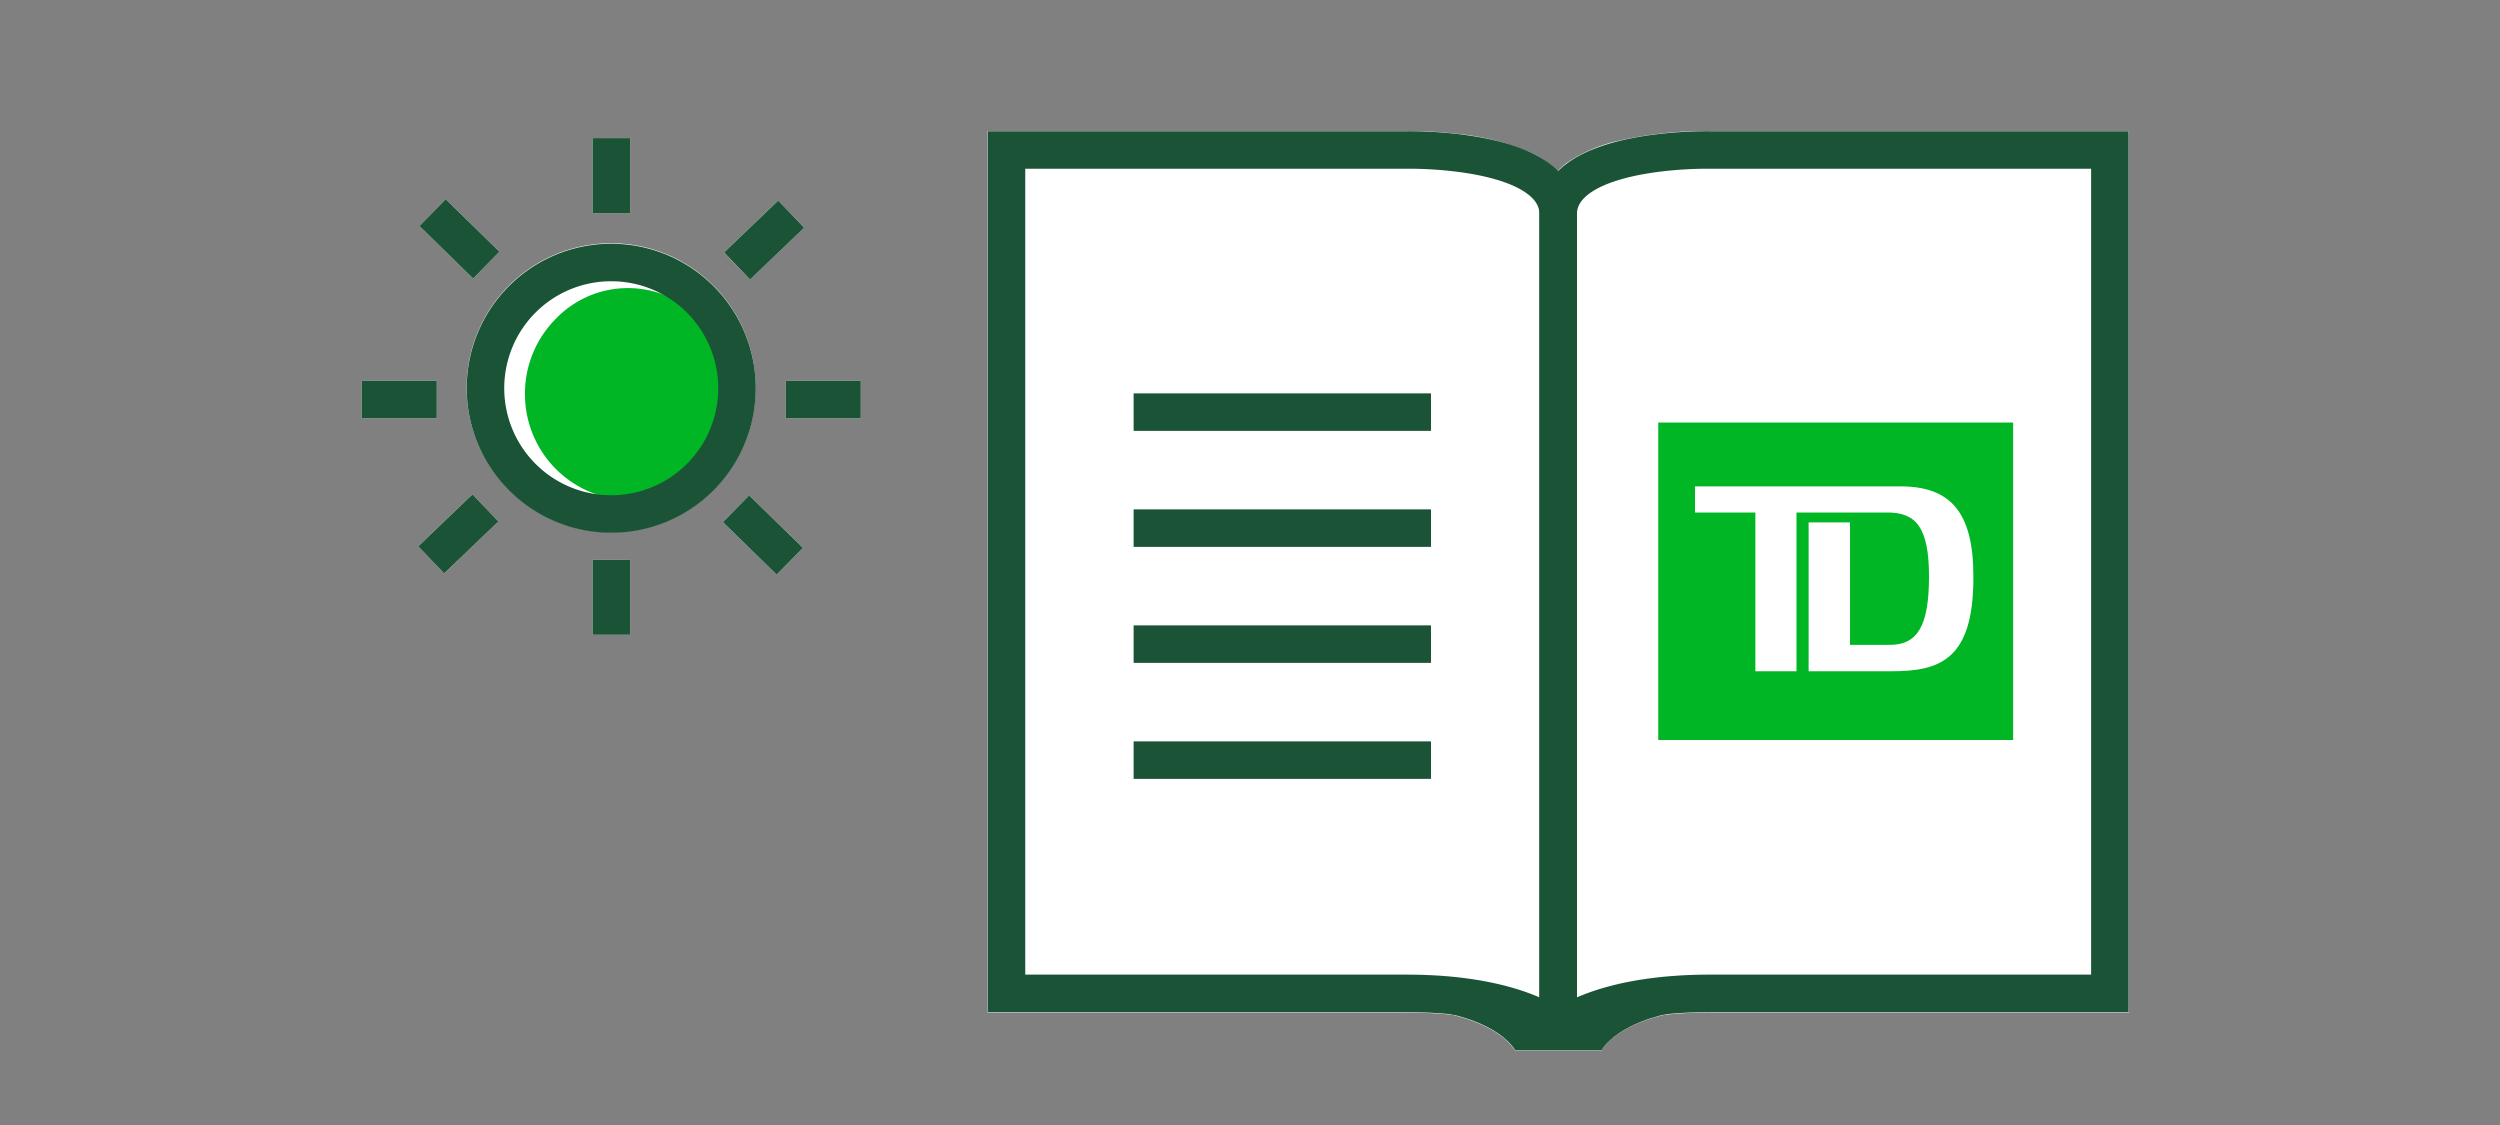
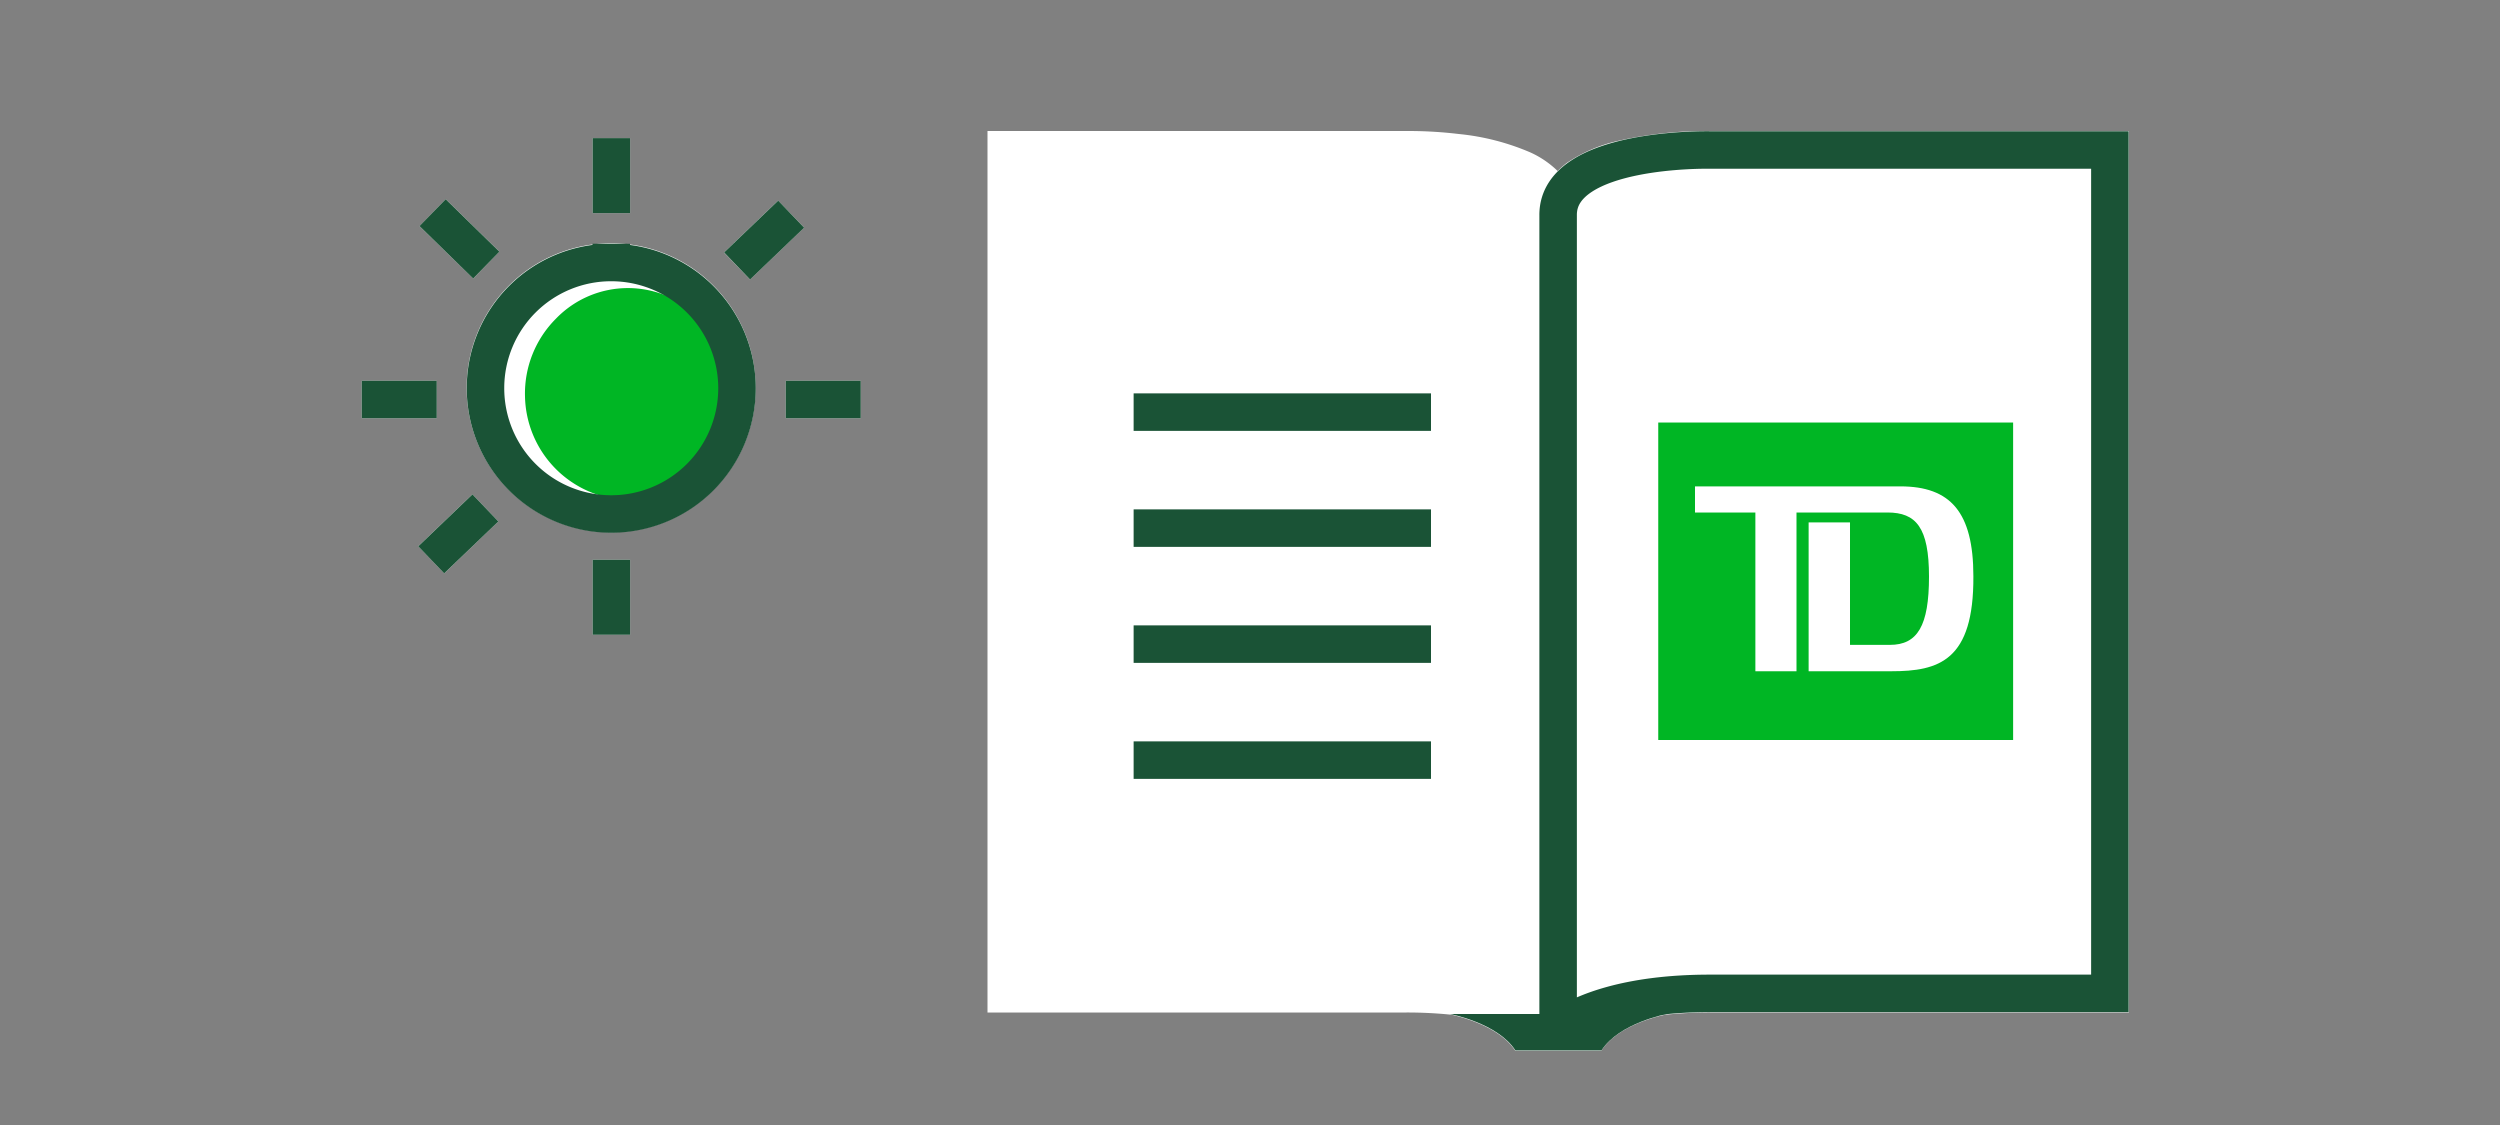
<svg xmlns="http://www.w3.org/2000/svg" viewBox="0 0 200 90">
  <rect x="0" y="0" width="200" height="90" fill="#808080" stroke="none" />
  <title>TDSummerReadingClub</title>
  <g id="FLT_ART_WORKS" data-name="FLT ART WORKS">
    <path d="M48.9,19.46A11.56,11.56,0,1,0,60.45,31,11.55,11.55,0,0,0,48.9,19.46Z" style="fill:#fff" />
    <polyline points="50.41 17.05 50.41 11.05 47.41 11.05 47.41 17.05" style="fill:#fff" />
    <polyline points="50.41 50.78 50.41 44.78 47.41 44.78 47.41 50.78" style="fill:#fff" />
    <polyline points="68.86 30.46 62.86 30.46 62.86 33.46 68.86 33.46" style="fill:#fff" />
    <polyline points="34.94 30.46 28.94 30.46 28.94 33.46 34.94 33.46" style="fill:#fff" />
-     <polyline points="64.23 43.82 59.94 39.63 57.84 41.78 62.14 45.97" style="fill:#fff" />
    <polyline points="39.95 20.13 35.66 15.94 33.56 18.09 37.86 22.28" style="fill:#fff" />
    <polyline points="62.25 16.05 57.92 20.2 60 22.36 64.33 18.21" style="fill:#fff" />
    <polyline points="37.79 39.55 33.46 43.7 35.54 45.87 39.87 41.71" style="fill:#fff" />
    <path d="M136.8,10.48h-.27a31.57,31.57,0,0,0-7,.77,12,12,0,0,0-4.21,1.8,8.42,8.42,0,0,0-.71.63,7.59,7.59,0,0,0-2.19-1.49,19.24,19.24,0,0,0-5.72-1.47,33.74,33.74,0,0,0-4-.24H79V81h33.52a35.08,35.08,0,0,1,3.61.18c.67.15,3.83.92,5.09,2.88h6.89c1.27-2,4.48-2.75,5.11-2.88a34.42,34.42,0,0,1,3.57-.18h33.52V10.48Z" style="fill:#fff" />
    <path d="M56,37.5A7.49,7.49,0,0,1,50.19,40,8.46,8.46,0,0,1,42,31.71a8.47,8.47,0,0,1,2.47-6.21A8,8,0,0,1,56,25.5a8.45,8.45,0,0,1,2.47,6.21A8.18,8.18,0,0,1,56,37.5Z" style="fill:#00b624" />
-     <path d="M48.9,21A10.06,10.06,0,1,1,38.84,31,10.05,10.05,0,0,1,48.9,21Z" style="fill:none;stroke:#1a5336;stroke-linecap:square;stroke-miterlimit:10;stroke-width:3px" />
+     <path d="M48.9,21A10.06,10.06,0,1,1,38.84,31,10.05,10.05,0,0,1,48.9,21" style="fill:none;stroke:#1a5336;stroke-linecap:square;stroke-miterlimit:10;stroke-width:3px" />
    <line x1="48.91" y1="15.55" x2="48.91" y2="12.55" style="fill:none;stroke:#1a5336;stroke-linecap:square;stroke-miterlimit:10;stroke-width:3px" />
    <line x1="48.91" y1="49.28" x2="48.91" y2="46.28" style="fill:none;stroke:#1a5336;stroke-linecap:square;stroke-miterlimit:10;stroke-width:3px" />
    <line x1="67.36" y1="31.96" x2="64.36" y2="31.96" style="fill:none;stroke:#1a5336;stroke-linecap:square;stroke-miterlimit:10;stroke-width:3px" />
    <line x1="33.44" y1="31.96" x2="30.44" y2="31.96" style="fill:none;stroke:#1a5336;stroke-linecap:square;stroke-miterlimit:10;stroke-width:3px" />
-     <line x1="62.11" y1="43.85" x2="59.96" y2="41.75" style="fill:none;stroke:#1a5336;stroke-linecap:square;stroke-miterlimit:10;stroke-width:3px" />
    <line x1="37.83" y1="20.16" x2="35.68" y2="18.06" style="fill:none;stroke:#1a5336;stroke-linecap:square;stroke-miterlimit:10;stroke-width:3px" />
    <line x1="62.21" y1="18.17" x2="60.05" y2="20.24" style="fill:none;stroke:#1a5336;stroke-linecap:square;stroke-miterlimit:10;stroke-width:3px" />
    <line x1="37.75" y1="41.67" x2="35.58" y2="43.75" style="fill:none;stroke:#1a5336;stroke-linecap:square;stroke-miterlimit:10;stroke-width:3px" />
    <line x1="92.19" y1="51.53" x2="112.98" y2="51.53" style="fill:none;stroke:#1a5336;stroke-linecap:square;stroke-miterlimit:10;stroke-width:3px" />
    <line x1="92.19" y1="32.97" x2="112.98" y2="32.97" style="fill:none;stroke:#1a5336;stroke-linecap:square;stroke-miterlimit:10;stroke-width:3px" />
    <line x1="92.19" y1="42.25" x2="112.98" y2="42.25" style="fill:none;stroke:#1a5336;stroke-linecap:square;stroke-miterlimit:10;stroke-width:3px" />
    <line x1="92.19" y1="60.81" x2="112.98" y2="60.81" style="fill:none;stroke:#1a5336;stroke-linecap:square;stroke-miterlimit:10;stroke-width:3px" />
-     <path d="M112.52,79.47h-32V12h32s12.15-.26,12.14,5.19v64.4a.4.4,0,0,1-.62.35C122.74,81.11,119.3,79.47,112.52,79.47Z" style="fill:none;stroke:#1a5336;stroke-linecap:square;stroke-miterlimit:10;stroke-width:3px" />
    <path d="M136.79,79.47h32V12h-32s-12.15-.26-12.14,5.19v64.4a.4.4,0,0,0,.62.35C126.57,81.11,130,79.47,136.79,79.47Z" style="fill:none;stroke:#1a5336;stroke-linecap:square;stroke-miterlimit:10;stroke-width:3px" />
    <path d="M116,81.12s3.81.71,5.23,2.91h6.89c1.41-2.2,5.22-2.91,5.22-2.91Z" style="fill:#1a5336" />
    <path d="M132.66,33.8V59.2h28.39V33.8ZM151.3,53.7h-6.61V41.79H148v9.8h3.19c2.21,0,3.13-1.52,3.13-5.46S153.28,41,151,41h-7.28V53.7h-3.29V41h-4.83V38.91h16.43c4,0,5.84,2.05,5.84,7.19C157.91,52.87,155.1,53.7,151.3,53.7Z" style="fill:#00b624" />
  </g>
</svg>